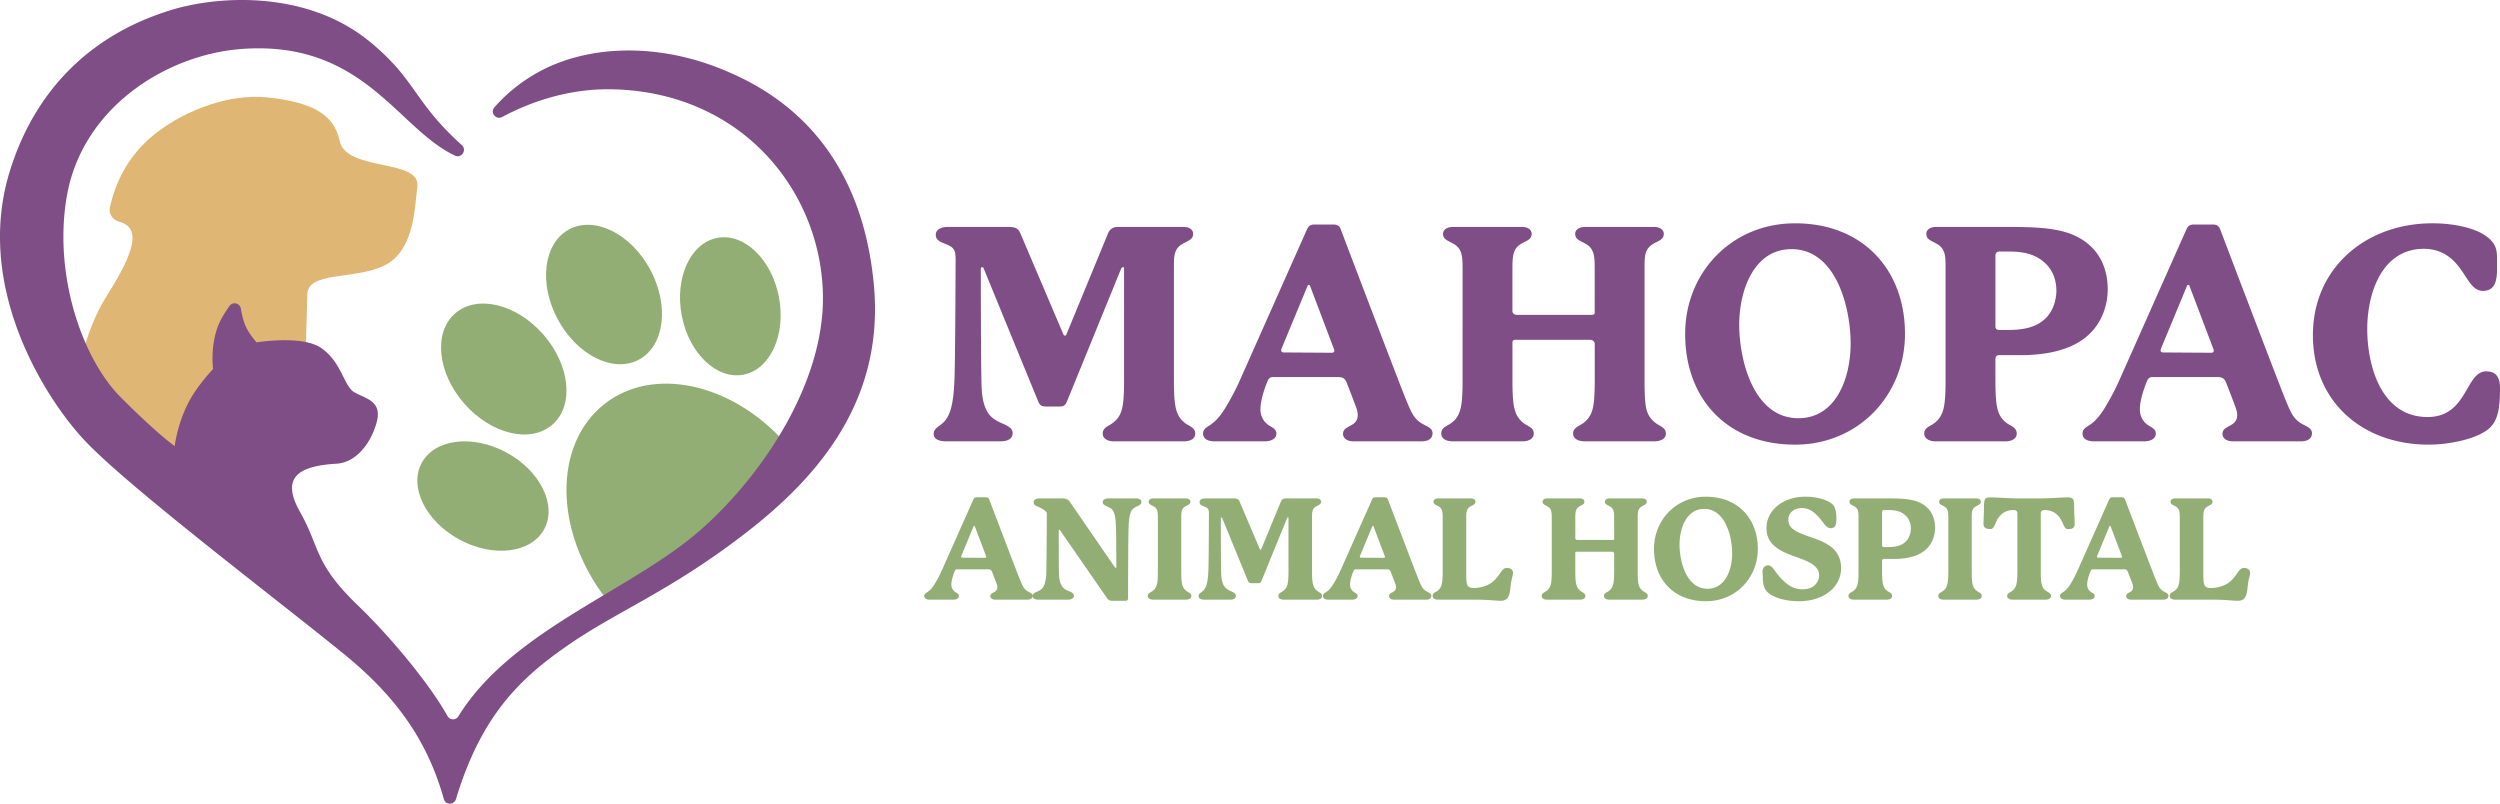
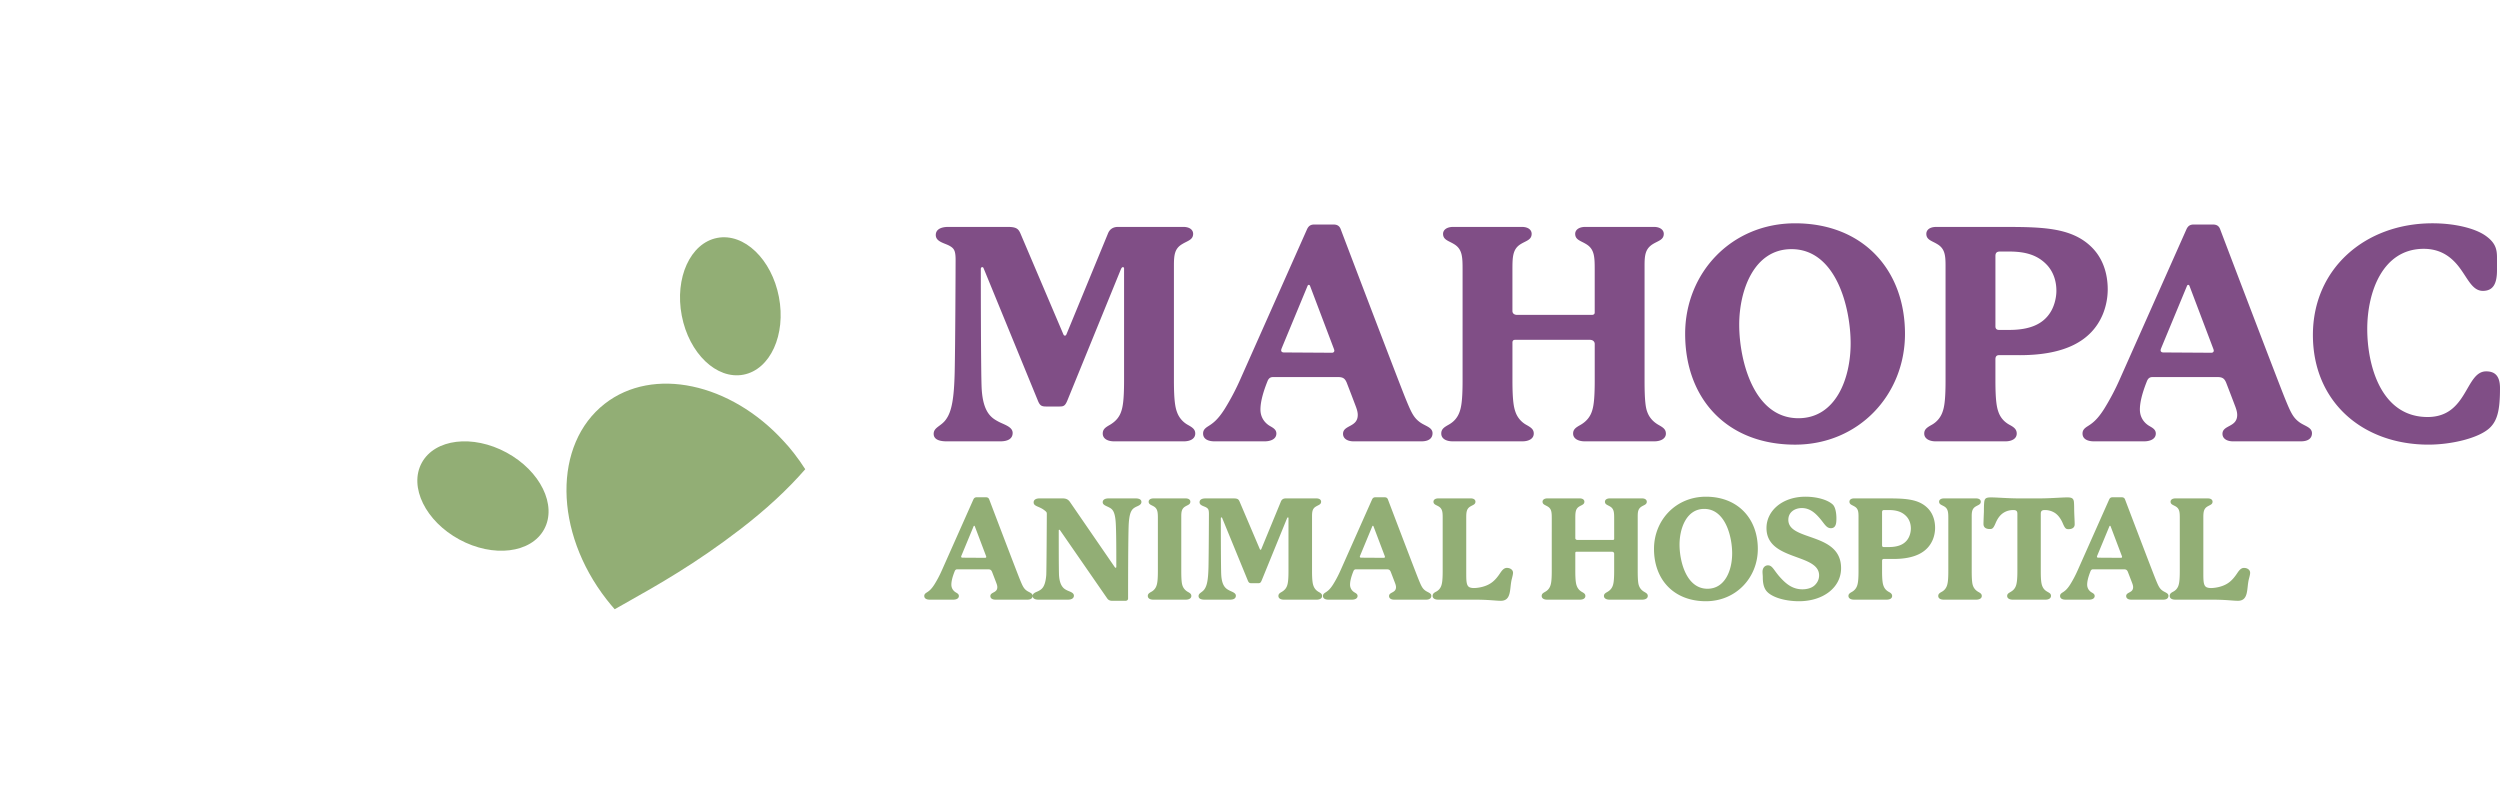
<svg xmlns="http://www.w3.org/2000/svg" id="Layer_2" viewBox="0 0 299.645 96.324">
  <defs>
    <style>.cls-1{fill:#804e86}.cls-2{fill:#92ae75}</style>
  </defs>
  <g id="Layer_1-2">
    <g>
      <g>
        <path d="M143.26 51.962c0 .612-.576.936-1.368.936h-8.351c-.792 0-1.368-.323-1.368-.936 0-.54.36-.756.864-1.044.72-.432 1.116-.936 1.332-1.548.18-.504.36-1.26.36-3.743V32.165c0-.108-.072-.144-.144-.144s-.144.036-.252.288l-6.371 15.622c-.288.72-.468.792-.972.792h-1.62c-.576 0-.756-.145-1.008-.792l-6.479-15.802c-.036-.072-.072-.108-.144-.108-.108 0-.18.072-.18.216 0 .216 0 12.887.108 14.435.18 2.879 1.26 3.455 1.98 3.852.648.359 1.728.611 1.728 1.367 0 .648-.504 1.008-1.476 1.008h-6.443c-1.044 0-1.548-.323-1.548-.899 0-.792.9-.9 1.476-1.728.684-.937.972-2.484 1.044-5.724.072-3.312.108-12.598.108-13.39 0-.216 0-.792-.144-1.116-.108-.252-.288-.432-.72-.648-.612-.288-1.512-.468-1.512-1.224 0-.648.576-.972 1.512-.972h7.091c1.044 0 1.296.216 1.548.792l5.147 12.094c.036.072.072.144.18.144s.144-.072.18-.144l4.967-12.059c.216-.576.648-.828 1.224-.828h7.811c.828 0 1.188.396 1.188.828 0 .72-.648.828-1.295 1.224-.936.54-1.008 1.332-1.008 2.627v13.75c0 2.483.18 3.239.36 3.743a2.82 2.82 0 001.295 1.548c.504.288.9.504.9 1.044zM170.081 50.523c.647.539 1.62.647 1.62 1.403 0 .504-.324.972-1.332.972h-8.135c-.721 0-1.261-.323-1.261-.899 0-1.08 1.765-.756 1.765-2.268 0-.288-.072-.576-.217-.973a349.8 349.8 0 00-1.115-2.915c-.18-.396-.36-.648-1.008-.648h-7.812c-.323 0-.54.144-.684.54-.648 1.62-.828 2.664-.828 3.348 0 1.044.612 1.62.972 1.872s.937.432.937 1.008c0 .684-.72.936-1.404.936h-6.011c-.72 0-1.368-.252-1.368-.936 0-.396.216-.612.54-.828.576-.359 1.188-.756 2.052-2.124a29.17 29.17 0 001.908-3.635l7.955-17.89c.181-.396.433-.576.864-.576h2.304c.468 0 .72.18.864.54.54 1.44 6.982 18.357 7.774 20.301.648 1.584.937 2.232 1.62 2.772zm-16.414-8.891c-.072.18-.108.252-.108.36 0 .144.108.252.324.252l5.76.036c.18 0 .288-.108.288-.252 0-.072-.036-.18-.108-.36l-2.808-7.415c-.036-.072-.072-.108-.144-.108s-.108.036-.145.108l-3.06 7.379zM199.672 51.962c0 .612-.612.936-1.404.936h-8.314c-.792 0-1.404-.323-1.404-.936 0-.54.396-.756.9-1.044.684-.396 1.115-.936 1.331-1.548.181-.504.36-1.26.36-3.743v-4.392c0-.288-.216-.504-.576-.504h-8.963c-.216 0-.323.108-.323.324v4.571c0 2.483.18 3.239.359 3.743a2.818 2.818 0 001.296 1.548c.504.288.9.504.9 1.044 0 .612-.576.936-1.368.936h-8.352c-.791 0-1.367-.323-1.367-.936 0-.54.359-.756.863-1.044.721-.396 1.116-.936 1.332-1.548.181-.504.36-1.26.36-3.743V32.452c0-1.62 0-2.592-1.044-3.204-.648-.396-1.296-.504-1.296-1.224 0-.432.396-.828 1.224-.828h8.207c.828 0 1.188.396 1.188.828 0 .72-.648.828-1.296 1.224-1.008.612-1.008 1.583-1.008 3.204v4.823c0 .288.216.468.575.468h8.927c.252 0 .36-.108.36-.288v-5.003c0-1.62 0-2.592-1.044-3.204-.647-.396-1.296-.504-1.296-1.224 0-.432.396-.828 1.224-.828h8.207c.792 0 1.188.396 1.188.828 0 .72-.648.828-1.296 1.224-.937.576-1.008 1.368-1.008 2.627v13.75c0 2.483.144 3.275.323 3.743.217.612.648 1.152 1.332 1.548.504.288.9.504.9 1.044zM215.154 53.294c-8.1 0-13.175-5.436-13.175-13.282 0-7.307 5.544-13.247 13.175-13.247 8.135 0 13.174 5.58 13.174 13.247 0 7.343-5.579 13.282-13.174 13.282zm-6.695-14.362c0 4.176 1.691 11.194 7.091 11.194 4.464 0 6.264-4.715 6.264-8.962 0-4.284-1.729-11.303-7.092-11.303-4.499 0-6.263 4.931-6.263 9.071zM242.082 42.568h-2.483c-.36 0-.432.252-.432.504v2.556c0 2.483.18 3.239.359 3.743.216.612.612 1.152 1.332 1.548.468.252.864.504.864 1.044 0 .612-.576.936-1.368.936h-8.352c-.756 0-1.367-.323-1.367-.936 0-.54.396-.756.899-1.044a2.814 2.814 0 001.296-1.548c.181-.504.36-1.26.36-3.743v-13.75c0-1.26-.072-2.087-1.008-2.627-.648-.396-1.296-.504-1.296-1.224 0-.432.359-.828 1.188-.828h7.919c4.68 0 8.207.036 10.619 2.34 1.476 1.404 2.016 3.312 2.016 5.147a7.985 7.985 0 01-.576 2.952c-1.367 3.312-4.68 4.932-9.971 4.932zm4.392-7.739c0-1.08-.324-2.196-1.116-3.06-1.079-1.152-2.483-1.62-4.535-1.62h-1.116c-.396 0-.539.18-.539.54v8.423c0 .288.144.432.432.432h1.224c2.52 0 4.031-.72 4.896-2.052.432-.648.756-1.656.756-2.664zM275.489 50.523c.647.539 1.619.647 1.619 1.403 0 .504-.323.972-1.331.972h-8.136c-.72 0-1.26-.323-1.26-.899 0-1.08 1.764-.756 1.764-2.268 0-.288-.071-.576-.216-.973a341.601 341.601 0 00-1.116-2.915c-.18-.396-.359-.648-1.008-.648h-7.811c-.324 0-.54.144-.685.54-.647 1.62-.827 2.664-.827 3.348 0 1.044.611 1.62.972 1.872.359.252.936.432.936 1.008 0 .684-.72.936-1.403.936h-6.012c-.72 0-1.367-.252-1.367-.936 0-.396.216-.612.539-.828.576-.359 1.188-.756 2.052-2.124a29.17 29.17 0 001.908-3.635l7.955-17.89c.18-.396.432-.576.863-.576h2.304c.469 0 .721.18.864.54.54 1.44 6.983 18.357 7.775 20.301.647 1.584.936 2.232 1.62 2.772zm-16.414-8.891c-.072.18-.108.252-.108.36 0 .144.108.252.324.252l5.759.036c.18 0 .288-.108.288-.252 0-.072-.036-.18-.108-.36l-2.808-7.415c-.035-.072-.071-.108-.144-.108s-.108.036-.144.108l-3.06 7.379zM297.99 44.511c1.044 0 1.655.54 1.655 2.015 0 2.556-.288 3.888-1.26 4.787-1.332 1.225-4.607 1.98-7.307 1.98-7.919 0-13.858-5.147-13.858-13.138s6.299-13.391 14.326-13.391c2.735 0 5.075.612 6.299 1.44 1.26.864 1.44 1.656 1.44 2.664v1.512c0 1.584-.433 2.484-1.692 2.484-1.403 0-1.907-1.8-3.167-3.24-.828-.936-2.016-1.8-3.924-1.8-4.932 0-6.768 5.184-6.768 9.611 0 4.319 1.62 10.547 7.235 10.547 4.823 0 4.5-5.471 7.02-5.471z" class="cls-1" />
      </g>
      <g>
        <path d="M123.004 70.752c.307.256.765.307.765.663 0 .238-.152.459-.629.459h-3.841c-.34 0-.596-.152-.596-.425 0-.51.833-.356.833-1.07 0-.137-.033-.272-.102-.459-.119-.323-.527-1.377-.527-1.377-.085-.188-.17-.307-.476-.307h-3.688c-.153 0-.255.068-.323.255-.306.766-.391 1.258-.391 1.581 0 .493.289.765.459.884s.441.204.441.477c0 .322-.34.441-.663.441h-2.838c-.341 0-.646-.119-.646-.441 0-.188.103-.289.255-.392.272-.17.562-.356.969-1.003.272-.441.562-.951.901-1.717l3.757-8.448c.085-.187.204-.271.407-.271h1.088c.222 0 .341.085.408.255.255.68 3.298 8.669 3.672 9.587.306.748.441 1.054.765 1.309zm-7.751-4.198c-.034.085-.051.119-.051.17 0 .068.051.119.152.119l2.72.017c.085 0 .137-.051.137-.118a.566.566 0 00-.052-.17l-1.325-3.502c-.018-.034-.034-.051-.068-.051s-.051.017-.068.051l-1.444 3.484zM136.808 60.162c0 .357-.425.477-.662.596-.426.221-.748.476-.851 1.92-.085 1.14-.085 8.466-.085 9.061 0 .153-.119.272-.306.272h-1.598c-.289 0-.477-.103-.612-.307l-5.609-8.108c-.034-.051-.068-.102-.119-.102-.034 0-.067.034-.067.102 0 1.36 0 4.59.033 5.338.085 1.359.612 1.648.952 1.818.289.153.833.256.833.646 0 .289-.255.476-.714.476h-3.536c-.51 0-.696-.204-.696-.441 0-.357.425-.459.663-.578.425-.221.85-.459.969-1.921.034-.51.067-6.952.067-7.326 0-.136-.017-.204-.102-.289a2.572 2.572 0 00-.578-.408c-.493-.255-.9-.306-.9-.696 0-.341.322-.477.696-.477h2.771c.441 0 .68.136.884.425l5.354 7.785c.033.052.067.103.118.103.052 0 .086-.034.086-.103 0-1.869 0-4.13-.068-5.27-.085-1.428-.425-1.665-.782-1.853-.34-.187-.781-.289-.781-.629 0-.289.255-.459.714-.459h3.229c.51 0 .696.188.696.425zM142.792 71.433c0 .289-.289.441-.663.441h-3.909c-.374 0-.646-.152-.646-.441 0-.255.171-.357.408-.493a1.3 1.3 0 00.629-.731c.085-.237.17-.595.17-1.784v-6.188c0-.765 0-1.241-.476-1.53-.306-.187-.629-.237-.629-.577 0-.204.187-.392.578-.392h3.858c.391 0 .561.188.561.392 0 .34-.306.391-.611.577-.425.255-.477.629-.477 1.19v6.527c0 1.189.068 1.547.153 1.784.102.289.306.544.629.731.238.136.425.238.425.493zM158.465 71.433c0 .289-.271.441-.646.441h-3.944c-.374 0-.646-.152-.646-.441 0-.255.17-.357.408-.493.34-.204.526-.442.629-.731.085-.237.17-.595.17-1.768v-6.357c0-.051-.034-.067-.068-.067s-.067.017-.119.136l-3.009 7.377c-.136.34-.221.374-.459.374h-.765c-.271 0-.356-.067-.476-.374l-3.06-7.462c-.018-.034-.034-.051-.068-.051-.051 0-.085.033-.085.102 0 .103 0 6.086.051 6.816.085 1.359.595 1.632.936 1.818.306.171.815.289.815.646 0 .306-.238.476-.697.476h-3.042c-.493 0-.731-.152-.731-.425 0-.374.425-.425.697-.815.323-.442.459-1.173.493-2.703.033-1.563.051-5.949.051-6.323 0-.103 0-.374-.068-.527-.051-.119-.136-.204-.34-.306-.289-.136-.714-.221-.714-.578 0-.306.272-.459.714-.459h3.349c.493 0 .612.103.731.374l2.431 5.712c.017.033.034.067.085.067s.067-.034.085-.067l2.346-5.694c.102-.272.306-.392.578-.392h3.688c.391 0 .561.188.561.392 0 .34-.306.391-.611.577-.442.255-.477.629-.477 1.241v6.493c0 1.173.085 1.53.17 1.768.103.289.289.544.612.731.238.136.425.238.425.493zM170.79 70.752c.307.256.765.307.765.663 0 .238-.152.459-.629.459h-3.841c-.34 0-.596-.152-.596-.425 0-.51.833-.356.833-1.07 0-.137-.033-.272-.102-.459-.119-.323-.527-1.377-.527-1.377-.085-.188-.17-.307-.476-.307h-3.688c-.153 0-.255.068-.323.255-.306.766-.391 1.258-.391 1.581 0 .493.289.765.459.884s.441.204.441.477c0 .322-.34.441-.663.441h-2.838c-.341 0-.646-.119-.646-.441 0-.188.103-.289.255-.392.272-.17.562-.356.969-1.003.272-.441.562-.951.901-1.717l3.757-8.448c.085-.187.204-.271.407-.271h1.088c.222 0 .341.085.408.255.255.68 3.298 8.669 3.672 9.587.306.748.441 1.054.765 1.309zm-7.751-4.198c-.034.085-.051.119-.051.17 0 .068.051.119.152.119l2.72.017c.085 0 .137-.051.137-.118a.566.566 0 00-.052-.17l-1.325-3.502c-.018-.034-.034-.051-.068-.051s-.051.017-.068.051l-1.444 3.484zM181.348 68.661c0 .188-.085.493-.136.697-.307 1.105.017 2.652-1.326 2.652-.646 0-1.394-.137-3.195-.137h-4.335c-.374 0-.646-.152-.646-.441s.188-.392.442-.527c.306-.17.493-.408.595-.697.085-.237.17-.595.17-1.784v-6.375c0-.662-.033-1.07-.476-1.343-.306-.187-.629-.237-.629-.577 0-.204.187-.392.578-.392h3.893c.391 0 .561.188.561.392 0 .34-.306.391-.611.577-.459.272-.493.697-.493 1.36v6.51c0 1.021 0 1.599.374 1.803.136.067.322.102.544.102.374 0 .815-.085 1.054-.153.985-.271 1.513-.765 2.091-1.632.271-.407.493-.629.815-.629.34 0 .731.188.731.595zM197.498 71.433c0 .289-.289.441-.663.441h-3.927c-.374 0-.663-.152-.663-.441 0-.255.188-.357.425-.493.323-.188.527-.442.63-.731.085-.237.17-.595.17-1.768v-2.073c0-.137-.103-.238-.272-.238h-4.232c-.103 0-.153.051-.153.153v2.158c0 1.173.085 1.53.17 1.768.103.289.289.544.612.731.238.136.425.238.425.493 0 .289-.271.441-.646.441h-3.944c-.374 0-.646-.152-.646-.441 0-.255.17-.357.408-.493.34-.188.526-.442.629-.731.085-.237.17-.595.17-1.768V62.22c0-.766 0-1.225-.493-1.514-.306-.187-.612-.237-.612-.577 0-.204.188-.392.578-.392h3.876c.391 0 .561.188.561.392 0 .34-.306.391-.611.577-.477.289-.477.748-.477 1.514v2.277c0 .136.103.221.272.221h4.216c.118 0 .17-.051.17-.136V62.22c0-.766 0-1.225-.493-1.514-.307-.187-.612-.237-.612-.577 0-.204.188-.392.578-.392h3.876c.374 0 .561.188.561.392 0 .34-.306.391-.612.577-.441.272-.476.646-.476 1.241v6.493c0 1.173.068 1.547.153 1.768.102.289.306.544.629.731.237.136.425.238.425.493zM204.468 72.062c-3.825 0-6.222-2.567-6.222-6.272 0-3.451 2.618-6.256 6.222-6.256 3.842 0 6.221 2.635 6.221 6.256 0 3.468-2.635 6.272-6.221 6.272zm-3.162-6.782c0 1.972.799 5.286 3.349 5.286 2.108 0 2.958-2.227 2.958-4.232 0-2.023-.816-5.338-3.349-5.338-2.125 0-2.958 2.329-2.958 4.284zM220.108 62.134c0 .527-.034 1.174-.663 1.174-.527 0-.748-.493-1.292-1.14-.493-.578-1.156-1.274-2.192-1.274-.8 0-1.615.459-1.615 1.411 0 2.601 6.323 1.444 6.323 5.796 0 2.312-2.142 3.961-5.049 3.961-1.717 0-3.45-.51-3.994-1.36-.289-.459-.34-1.02-.34-1.513 0-.221-.034-.441-.034-.646 0-.527.323-.782.646-.782.578 0 .697.629 1.581 1.563.578.612 1.343 1.31 2.55 1.31.493 0 1.054-.119 1.428-.442.307-.271.578-.68.578-1.224 0-2.669-6.307-1.717-6.307-5.678 0-2.073 1.904-3.757 4.675-3.757 1.292 0 2.635.34 3.281.952.322.323.425 1.071.425 1.648zM226.958 66.996h-1.173c-.17 0-.204.119-.204.237v1.207c0 1.173.085 1.53.17 1.768.103.289.289.544.629.731.222.119.408.238.408.493 0 .289-.271.441-.646.441h-3.944c-.356 0-.646-.152-.646-.441 0-.255.187-.357.425-.493.323-.188.51-.442.612-.731.085-.237.17-.595.17-1.768v-6.493c0-.595-.034-.986-.477-1.241-.306-.187-.611-.237-.611-.577 0-.204.17-.392.561-.392h3.74c2.209 0 3.875.018 5.014 1.105.697.662.952 1.563.952 2.431 0 .476-.102.985-.271 1.394-.646 1.563-2.21 2.329-4.709 2.329zm2.074-3.655c0-.51-.153-1.036-.527-1.444-.51-.544-1.173-.765-2.142-.765h-.527c-.187 0-.255.085-.255.255v3.978c0 .136.068.204.204.204h.578c1.189 0 1.903-.341 2.312-.97.204-.306.357-.781.357-1.258zM237.533 71.433c0 .289-.289.441-.663.441h-3.909c-.374 0-.646-.152-.646-.441 0-.255.171-.357.408-.493a1.3 1.3 0 00.629-.731c.085-.237.17-.595.17-1.784v-6.188c0-.765 0-1.241-.476-1.53-.306-.187-.629-.237-.629-.577 0-.204.187-.392.578-.392h3.858c.391 0 .561.188.561.392 0 .34-.306.391-.611.577-.425.255-.477.629-.477 1.19v6.527c0 1.189.068 1.547.153 1.784.102.289.306.544.629.731.238.136.425.238.425.493zM247.919 63.426c-.306 0-.425-.102-.697-.748-.17-.391-.51-.985-1.054-1.274a2.199 2.199 0 00-1.088-.271c-.442 0-.476.221-.476.476v6.833c0 .851.033 1.462.187 1.819.323.799 1.037.646 1.037 1.155 0 .307-.289.459-.663.459h-3.927c-.374 0-.663-.152-.663-.441 0-.493.663-.374 1.003-1.105.17-.356.222-.969.222-1.887v-6.833c0-.255-.034-.476-.477-.476-.356 0-.73.067-1.088.271-.578.323-.866.884-1.037 1.274-.271.646-.391.731-.696.731-.477 0-.765-.188-.765-.612 0-.289.033-.985.051-1.479 0-.34 0-.73.034-1.104.051-.477.203-.596.815-.596.731 0 2.057.119 3.383.119h2.362c1.377 0 2.703-.119 3.4-.119.51 0 .765.085.799.596.034.441.017.781.034 1.24.017.493.051 1.003.051 1.395s-.307.577-.748.577zM259.139 70.752c.307.256.765.307.765.663 0 .238-.152.459-.629.459h-3.841c-.34 0-.596-.152-.596-.425 0-.51.833-.356.833-1.07 0-.137-.033-.272-.102-.459-.119-.323-.527-1.377-.527-1.377-.085-.188-.17-.307-.476-.307h-3.688c-.153 0-.255.068-.323.255-.306.766-.391 1.258-.391 1.581 0 .493.289.765.459.884s.441.204.441.477c0 .322-.34.441-.663.441h-2.838c-.341 0-.646-.119-.646-.441 0-.188.103-.289.255-.392.272-.17.562-.356.969-1.003.272-.441.562-.951.901-1.717l3.757-8.448c.085-.187.204-.271.407-.271h1.088c.222 0 .341.085.408.255.255.68 3.298 8.669 3.672 9.587.306.748.441 1.054.765 1.309zm-7.751-4.198c-.034.085-.051.119-.051.17 0 .068.051.119.152.119l2.72.017c.085 0 .137-.051.137-.118a.566.566 0 00-.052-.17l-1.325-3.502c-.018-.034-.034-.051-.068-.051s-.051.017-.068.051l-1.444 3.484zM269.697 68.661c0 .188-.085.493-.137.697-.306 1.105.018 2.652-1.325 2.652-.646 0-1.395-.137-3.196-.137h-4.335c-.374 0-.646-.152-.646-.441s.187-.392.442-.527a1.25 1.25 0 00.595-.697c.085-.237.17-.595.17-1.784v-6.375c0-.662-.034-1.07-.477-1.343-.306-.187-.629-.237-.629-.577 0-.204.188-.392.578-.392h3.893c.392 0 .562.188.562.392 0 .34-.307.391-.612.577-.459.272-.493.697-.493 1.36v6.51c0 1.021 0 1.599.374 1.803.136.067.323.102.544.102.374 0 .816-.085 1.054-.153.986-.271 1.514-.765 2.092-1.632.271-.407.492-.629.815-.629.34 0 .731.188.731.595z" class="cls-2" />
      </g>
      <g>
        <path d="M96.515 56.241c-2.13 2.45-4.72 4.84-7.79 7.2-5.41 4.15-9.83 6.64-13.72 8.83-.45.25-.89.5-1.33.75-.3-.34-.6-.7-.89-1.07-.03-.03-.05-.07-.08-.1-6.33-8.12-6.42-18.62-.22-23.46 5.8-4.52 15.08-2.48 21.42 4.46.45.47.87.97 1.27 1.49.48.62.93 1.25 1.34 1.9z" class="cls-2" />
        <ellipse cx="57.886" cy="59.455" class="cls-2" rx="5.929" ry="8.346" transform="rotate(-61.541 57.886 59.455)" />
        <ellipse cx="87.537" cy="36.711" class="cls-2" rx="5.929" ry="8.346" transform="rotate(-10.851 87.538 36.712)" />
-         <ellipse cx="60.379" cy="44.231" class="cls-2" rx="6.292" ry="8.857" transform="rotate(-41.271 60.379 44.23)" />
-         <ellipse cx="72.396" cy="35.3" class="cls-2" rx="6.292" ry="8.857" transform="rotate(-28.206 72.395 35.3)" />
      </g>
-       <path fill="#dfb673" d="M50.025 22.311c-.37 3.29-.51 7.95-4.14 9.6-3.64 1.64-8.99.61-9.05 3.39-.04 1.49-.11 4.23-.18 6.47-.69-.16-1.54-.24-2.53-.24-1.72 0-3.23.24-3.24.24l-.4.07-.27-.29c-.05-.05-1.1-1.18-1.58-2.45-.23-.61-.4-1.34-.51-1.99-.29.4-.62.89-.92 1.44-1.32 2.39-.93 5.55-.92 5.58l.04.36-.24.26c-.02.02-1.66 1.74-2.64 3.5-1.42 2.53-1.76 5.27-1.76 5.3l-.14 1.22-1.02-.68c-.08-.05-1.98-1.34-6.58-5.94-1.46-1.46-2.86-3.51-4.02-5.96.58-1.95 1.49-4.54 2.69-6.43 2.645-4.2 4.899-8.353 1.68-9.188-.766-.199-1.293-.917-1.125-1.691.618-2.834 2.027-5.899 4.805-8.331 3.29-2.88 8.98-5.42 14.12-4.87 5.15.55 7.94 1.93 8.62 5.22.77 3.66 9.68 2.12 9.31 5.41z" />
-       <path d="M55.355 17.394c.64.577-.029 1.622-.811 1.259-6.87-3.194-10.925-13.77-25.401-12.798-9.096.611-19.268 6.961-21.132 17.652-1.645 9.429 1.865 19.516 6.464 24.116s6.464 5.842 6.464 5.842.334-2.884 1.85-5.586c1.046-1.865 2.749-3.648 2.749-3.648s-.451-3.396 1.008-6.04c.323-.586.664-1.102.976-1.53.391-.538 1.228-.332 1.343.323.107.613.259 1.292.468 1.848.432 1.146 1.426 2.204 1.426 2.204s5.287-.871 7.604.592c2.52 1.59 2.838 4.629 4.081 5.375s3.356.994 2.735 3.481-2.41 4.952-4.848 5.097c-4.668.277-6.682 1.691-4.362 5.795 2.441 4.319 1.623 6.096 6.973 11.235 3.563 3.423 8.41 9.122 10.693 13.213.279.5.99.534 1.292.047C61.419 75.394 75.69 70.85 84.088 63.412c7.311-6.476 14.755-17.55 14.544-28.11-.249-12.415-9.689-24.196-25.11-24.597-5.651-.147-10.392 1.743-13.328 3.315-.746.399-1.493-.528-.932-1.161a19.645 19.645 0 016.186-4.688c5.967-2.859 13.735-2.809 20.877.048 5.594 2.238 16.657 7.956 18.398 25.732 1.358 13.87-6.464 23.121-15.538 30.083s-15.229 9.199-21.288 13.425c-5.565 3.881-10.213 8.287-13.245 18.32-.218.721-1.246.735-1.45.01-1.784-6.346-5.123-11.778-11.751-17.211C33.868 72.363 15.738 58.67 10.246 52.9 5.63 48.049-3.177 34.571 1.174 20.524 5.525 6.477 16.327 2.586 19.945 1.38c5.967-1.989 16.782-2.61 24.364 3.605 5.618 4.605 5.178 7.111 11.046 12.409z" class="cls-1" />
    </g>
  </g>
</svg>